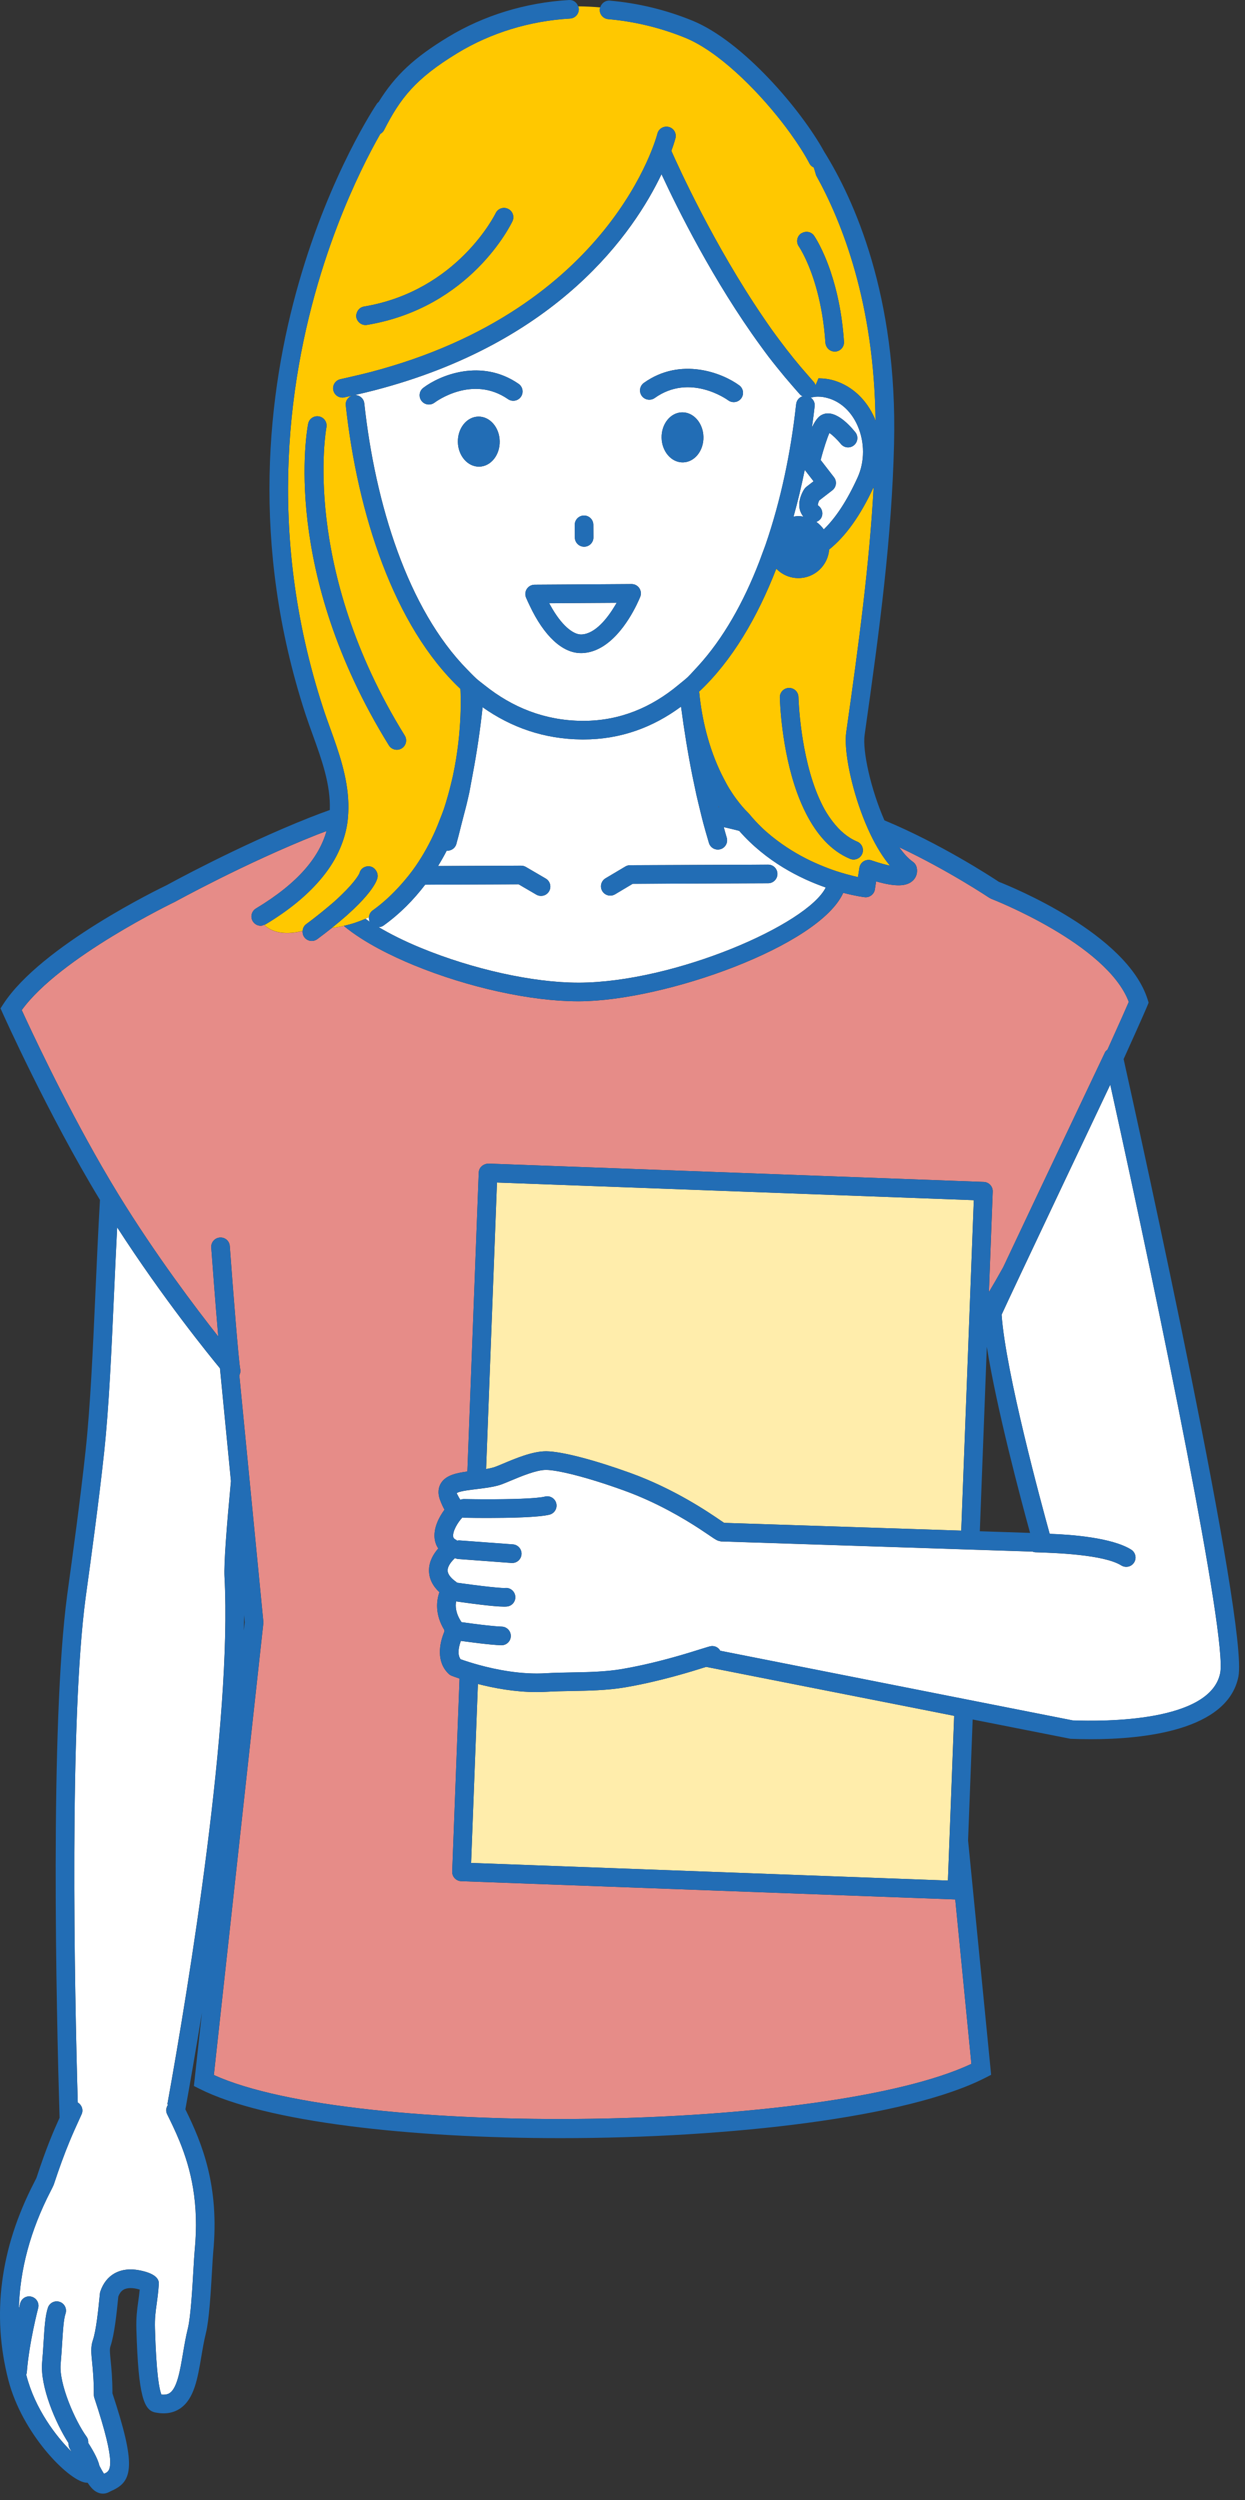
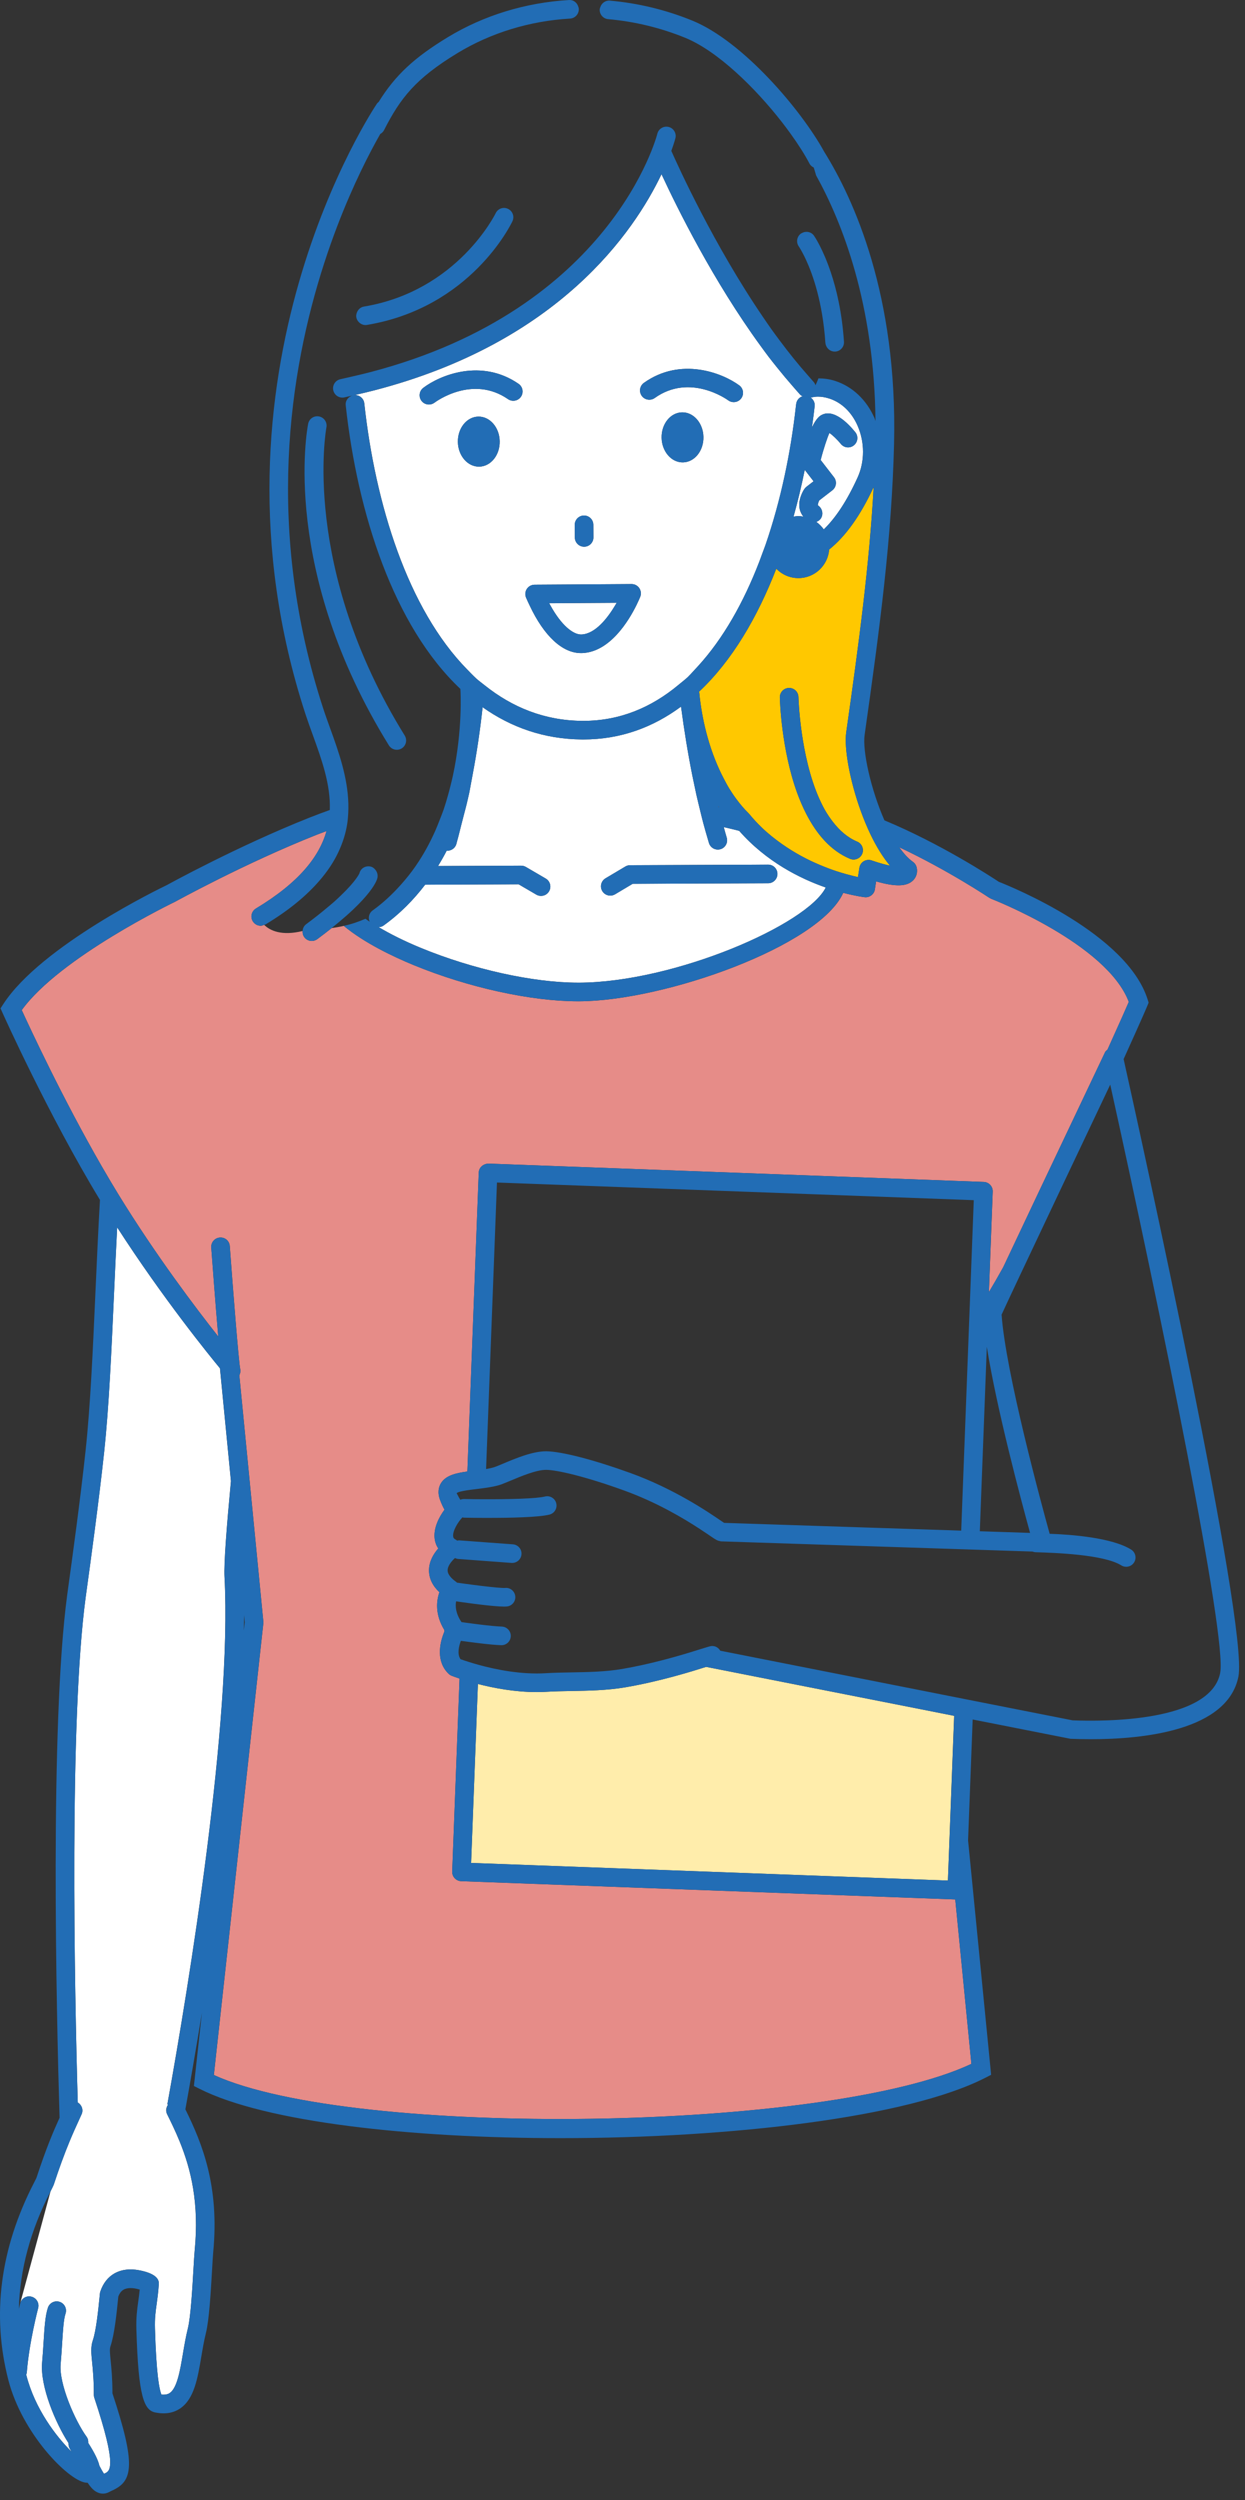
<svg xmlns="http://www.w3.org/2000/svg" fill="none" height="100%" overflow="visible" preserveAspectRatio="none" style="display: block;" viewBox="0 0 130 261" width="100%">
  <rect x="0" y="0" width="130" height="261" fill="#333333" stroke="none" />
  <g id="Vector">
    <path d="M103.499 93.829L103.305 93.727C103.254 93.694 98.979 90.836 93.899 88.451C94.353 89.093 94.831 89.626 95.327 89.973C95.493 90.09 95.62 90.259 95.687 90.451C95.818 90.831 95.808 91.441 95.348 91.904C94.696 92.558 93.513 92.595 91.482 92.013L91.355 92.846C91.283 93.323 90.87 93.67 90.396 93.67C90.356 93.67 90.317 93.67 90.28 93.662C90.174 93.65 89.324 93.541 88.049 93.208C85.557 98.754 69.43 104.494 60.473 104.531H60.369C55.438 104.531 48.874 103.089 43.206 100.757C41.046 99.868 38.035 98.435 35.9 96.658C35.444 96.762 35.021 96.837 34.637 96.884C34.177 97.25 33.685 97.632 33.133 98.041C32.959 98.17 32.757 98.233 32.557 98.233C32.259 98.233 31.966 98.098 31.776 97.839C31.633 97.645 31.584 97.414 31.599 97.191C29.418 97.73 28.196 97.158 27.579 96.549C27.464 96.594 27.348 96.647 27.229 96.647C26.9 96.647 26.578 96.478 26.396 96.177C26.118 95.718 26.267 95.121 26.727 94.843C31.239 92.125 33.339 89.428 34.096 86.759C33.756 86.886 33.411 87.012 33.072 87.145C25.566 90.12 18.367 94.095 18.295 94.132C18.122 94.218 6.261 99.929 2.272 105.449C3.159 107.388 6.568 114.72 10.614 121.742C10.91 122.255 11.208 122.765 11.509 123.272C11.785 123.736 12.062 124.198 12.341 124.654C12.365 124.691 12.389 124.729 12.41 124.766C16.26 131.029 20.447 136.559 22.791 139.526C22.495 136.114 22.153 131.52 22.059 130.233C22.02 129.701 22.421 129.233 22.956 129.194C23.52 129.152 23.956 129.56 23.995 130.092C24.332 134.679 24.927 142.216 25.086 142.925C25.137 143.154 25.092 143.378 24.992 143.573L27.509 169.376L27.499 169.476L22.331 216.622C36.957 223.271 86.369 222.548 101.431 215.459L99.746 198.294L48.153 196.387C47.897 196.377 47.654 196.266 47.477 196.076C47.303 195.888 47.209 195.635 47.219 195.38L47.985 175.235C47.505 175.075 47.211 174.961 47.164 174.942C47.047 174.897 46.941 174.828 46.849 174.74C45.543 173.494 45.864 171.603 46.404 170.328C46.396 170.273 46.392 170.218 46.396 170.163C45.388 168.51 45.582 167.077 45.883 166.221C45.157 165.536 44.793 164.768 44.797 163.928C44.8 162.982 45.286 162.197 45.766 161.653C45.568 161.365 45.441 161.032 45.392 160.667C45.241 159.563 45.821 158.406 46.418 157.603C46.242 157.305 46.093 156.958 45.958 156.604C45.644 155.783 45.831 155.196 46.04 154.849C46.543 154.023 47.607 153.778 48.803 153.62L49.99 122.41C50.01 121.875 50.458 121.501 50.996 121.474L102.725 123.389C102.982 123.399 103.224 123.511 103.401 123.701C103.575 123.889 103.669 124.141 103.659 124.396L103.26 134.89C103.722 134.119 104.219 133.257 104.75 132.299C106.489 128.594 109.646 121.94 115.387 109.85C115.444 109.732 115.55 109.662 115.642 109.575C117.042 106.485 117.634 105.136 117.867 104.593C115.583 98.528 103.622 93.876 103.499 93.829Z" fill="#E68C88" />
    <path d="M75.073 84.266C75.044 84.227 75.019 84.184 74.989 84.145C74.999 84.182 75.007 84.219 75.017 84.255C75.036 84.258 75.054 84.262 75.073 84.266Z" fill="#E68C88" />
    <path d="M90.921 87.157C90.725 86.75 90.539 86.331 90.361 85.904C90.198 85.51 90.043 85.112 89.898 84.711C88.727 81.492 88.126 78.102 88.361 76.447C89.699 67.035 90.776 58.942 91.226 50.844C89.844 53.831 88.289 55.995 86.579 57.367C86.448 59.032 85.067 60.35 83.37 60.35C82.463 60.35 81.646 59.974 81.059 59.371C79.093 64.439 76.439 68.976 73.004 72.201C73.333 75.654 74.261 78.775 75.568 81.272C75.76 81.638 75.95 82.003 76.157 82.338C76.398 82.729 76.649 83.101 76.911 83.45C77.295 83.965 77.696 84.443 78.119 84.856C78.162 84.909 78.211 84.95 78.254 85.003C78.658 85.49 79.077 85.945 79.514 86.366C80.201 87.03 80.92 87.598 81.65 88.113C82.976 89.047 84.317 89.752 85.555 90.273C86.154 90.525 86.73 90.749 87.259 90.923C87.644 91.05 87.995 91.154 88.328 91.248C88.81 91.381 89.248 91.493 89.587 91.565L89.736 90.596C89.779 90.31 89.945 90.061 90.192 89.91C90.437 89.763 90.739 89.73 91.009 89.822C91.853 90.112 92.478 90.277 92.934 90.371C92.19 89.499 91.514 88.383 90.921 87.157ZM90.032 89.133C89.877 89.505 89.515 89.732 89.135 89.732C89.011 89.732 88.884 89.709 88.763 89.658C86.724 88.81 85.263 87.051 84.2 84.989C84.008 84.619 83.832 84.239 83.665 83.851C83.51 83.487 83.362 83.121 83.228 82.749C81.584 78.184 81.439 73.153 81.431 72.811C81.421 72.274 81.846 71.829 82.38 71.818H82.402C82.929 71.818 83.362 72.239 83.373 72.767C83.375 72.853 83.536 78.836 85.529 83.342C85.708 83.744 85.898 84.133 86.105 84.505C86.36 84.962 86.648 85.383 86.951 85.778C87.658 86.699 88.496 87.443 89.509 87.864C90.004 88.07 90.237 88.639 90.032 89.133Z" fill="#FFC800" />
-     <path d="M70.103 15.748C70.836 17.408 74.547 25.58 79.695 33.121C79.979 33.537 80.261 33.952 80.553 34.363C80.835 34.761 81.127 35.148 81.416 35.538C82.366 36.815 83.351 38.039 84.37 39.188C84.475 39.308 84.579 39.433 84.687 39.551C84.777 39.649 84.863 39.756 84.951 39.854C85.049 39.962 85.114 40.085 85.157 40.217C85.259 40.001 85.362 39.76 85.466 39.494C86.032 39.5 86.612 39.568 87.207 39.762C89.015 40.348 90.476 41.728 91.324 43.647C91.367 43.747 91.382 43.855 91.421 43.955C91.304 31.686 87.922 23.162 85.222 18.309C85.139 18.035 85.065 17.759 84.975 17.486C84.795 17.398 84.632 17.271 84.532 17.079C84.041 16.137 83.346 15.046 82.521 13.905C82.247 13.525 81.959 13.139 81.655 12.749C78.849 9.148 74.921 5.318 71.56 3.945C68.989 2.897 66.279 2.241 63.51 1.996C62.975 1.949 62.58 1.477 62.627 0.943C62.633 0.882 62.662 0.831 62.678 0.774C61.91 0.706 61.142 0.67 60.374 0.663C60.4 0.743 60.433 0.821 60.437 0.907C60.468 1.442 60.061 1.904 59.525 1.934C55.31 2.18 51.245 3.426 47.773 5.535C43.374 8.206 41.794 10.258 40.102 13.58C40.012 13.76 39.869 13.891 39.707 13.981C38.592 15.937 36.892 19.227 35.228 23.573C34.762 24.791 34.3 26.091 33.853 27.47C30.197 38.76 27.653 55.27 33.744 73.934C33.969 74.628 34.225 75.335 34.486 76.055C35.359 78.468 36.303 81.121 36.376 83.885C36.385 84.225 36.381 84.57 36.362 84.915C36.342 85.267 36.315 85.622 36.26 85.976C36.109 86.969 35.796 87.972 35.322 88.976C34.858 89.961 34.21 90.95 33.354 91.937C32.03 93.467 30.224 94.994 27.726 96.5C27.679 96.529 27.626 96.522 27.577 96.541C28.194 97.15 29.416 97.722 31.597 97.183C31.617 96.911 31.74 96.647 31.977 96.473C32.833 95.84 33.516 95.29 34.133 94.775C34.392 94.557 34.668 94.332 34.889 94.136C35.169 93.888 35.394 93.672 35.618 93.457C37.224 91.914 37.531 91.17 37.535 91.16C37.656 90.635 38.175 90.347 38.692 90.461C38.921 90.513 39.099 90.656 39.231 90.837C39.399 91.066 39.481 91.362 39.413 91.655C39.397 91.722 39.36 91.845 39.274 92.031C39.039 92.529 38.434 93.472 36.906 94.924C36.685 95.133 36.44 95.356 36.18 95.589C35.945 95.797 35.69 96.016 35.42 96.242C35.175 96.447 34.915 96.659 34.639 96.88C35.02 96.833 35.445 96.759 35.902 96.655C36.274 96.571 36.661 96.469 37.071 96.334C37.427 96.216 37.793 96.075 38.169 95.911C38.287 95.86 38.404 95.799 38.524 95.744C38.549 95.474 38.677 95.213 38.916 95.045C40.034 94.244 40.995 93.332 41.859 92.366C42.419 91.739 42.94 91.091 43.406 90.416C44.221 89.231 44.898 87.989 45.458 86.726C45.623 86.354 45.77 85.98 45.914 85.604C46.057 85.238 46.21 84.872 46.334 84.507C46.508 83.998 46.653 83.495 46.794 82.994C46.89 82.651 46.978 82.314 47.06 81.975C47.142 81.638 47.228 81.302 47.299 80.973C48.333 76.145 48.098 72.182 48.078 71.918C41.097 65.334 37.333 53.568 36.107 42.314C36.054 41.822 36.383 41.391 36.853 41.28C36.552 41.346 36.262 41.423 35.955 41.485C35.888 41.501 35.821 41.507 35.755 41.507C35.304 41.507 34.901 41.192 34.805 40.733C34.695 40.207 35.032 39.694 35.557 39.584C35.692 39.556 35.819 39.521 35.955 39.494C36.246 39.431 36.528 39.363 36.816 39.296C37.441 39.153 38.058 39.006 38.659 38.85C63.896 32.27 68.599 14.151 68.644 13.963C68.77 13.441 69.297 13.125 69.817 13.249C70.338 13.372 70.66 13.897 70.534 14.418C70.526 14.449 70.401 14.937 70.105 15.749L70.103 15.748ZM86.753 28.429C87.35 30.212 87.918 32.593 88.128 35.667C88.165 36.202 87.76 36.666 87.225 36.701C87.201 36.701 87.18 36.701 87.158 36.701C86.767 36.701 86.43 36.464 86.277 36.122C86.232 36.02 86.199 35.912 86.191 35.795C85.905 31.549 84.881 28.664 84.16 27.106C83.743 26.201 83.426 25.737 83.416 25.725C83.109 25.288 83.21 24.683 83.647 24.374C83.672 24.356 83.702 24.352 83.727 24.337C84.154 24.088 84.704 24.188 84.998 24.597C85.061 24.685 85.934 25.972 86.757 28.429H86.753ZM42.262 76.788C42.544 77.244 42.403 77.843 41.947 78.127C41.786 78.225 41.612 78.272 41.436 78.272C41.111 78.272 40.794 78.11 40.609 77.814C29.318 59.588 32.056 44.858 32.177 44.239C32.281 43.712 32.788 43.371 33.317 43.473C33.843 43.577 34.186 44.086 34.084 44.613C34.057 44.756 31.396 59.255 42.262 76.788ZM53.509 23.093C53.334 23.461 49.124 32.117 38.322 33.919C38.269 33.928 38.214 33.932 38.161 33.932C37.903 33.932 37.668 33.823 37.49 33.648C37.347 33.509 37.239 33.333 37.204 33.121C37.175 32.949 37.208 32.789 37.263 32.636C37.378 32.319 37.645 32.062 38.003 32.003C47.775 30.374 51.715 22.341 51.754 22.261C51.983 21.775 52.561 21.566 53.048 21.802C53.532 22.032 53.74 22.609 53.509 23.093Z" fill="#FFC800" />
    <path d="M84.457 41.445C84.443 41.449 84.427 41.451 84.414 41.453C84.421 41.46 84.427 41.468 84.435 41.476C84.435 41.476 84.449 41.455 84.457 41.445Z" fill="#FFC800" />
-     <path d="M51.895 123.451L50.759 153.36C51.104 153.301 51.431 153.234 51.699 153.136C51.92 153.056 52.214 152.933 52.553 152.79C53.841 152.247 55.604 151.507 57.012 151.507H57.051C58.637 151.523 62 152.39 65.826 153.775C70.434 155.443 73.975 157.864 75.308 158.776C75.445 158.87 75.534 158.929 75.61 158.98L99.384 159.758L100.371 159.791L101.129 139.867L101.134 139.704L101.683 125.293L51.897 123.451H51.895Z" fill="#FFEDAB" />
    <path d="M97.827 178.768L73.734 174.014C72.222 174.491 68.907 175.529 65.294 176.148C63.412 176.471 61.403 176.505 59.631 176.534C58.755 176.55 57.921 176.563 57.163 176.61C56.793 176.634 56.421 176.646 56.053 176.646C53.752 176.646 51.547 176.225 49.902 175.8L49.191 194.482L98.977 196.323L99.629 179.127L98.818 178.966L97.823 178.77L97.827 178.768Z" fill="#FFEDAB" />
-     <path d="M22.969 142.846C21.941 141.602 17.035 135.577 12.233 128.131C12.118 130.391 12.012 132.659 11.912 134.903C11.638 141.056 11.38 146.866 10.88 151.541C10.328 156.717 9.411 163.357 9.067 165.86L8.936 166.815C7.23 179.644 7.776 207.411 8.119 219.49C8.538 219.737 8.726 220.254 8.524 220.708L8.352 221.088L8.178 221.476L8.166 221.499C7.902 222.079 7.606 222.729 7.269 223.542C7.018 224.149 6.742 224.846 6.433 225.694C6.18 226.387 5.908 227.17 5.608 228.079C5.51 228.308 5.413 228.5 5.283 228.749C3.176 232.836 2.074 236.942 1.966 241.021C2.042 240.706 2.099 240.489 2.107 240.456C2.244 239.937 2.777 239.619 3.294 239.764C3.813 239.901 4.122 240.434 3.985 240.951C3.975 240.988 3.037 244.568 2.798 247.678C2.792 247.756 2.761 247.825 2.739 247.895C2.747 247.925 2.751 247.954 2.757 247.983C3.656 251.471 5.857 254.365 7.475 255.948C7.408 255.828 7.343 255.713 7.275 255.601C7.171 255.429 7.146 255.237 7.155 255.051C5.794 252.957 4.173 249.117 4.396 246.636C4.463 245.886 4.508 245.167 4.549 244.499C4.645 242.964 4.721 241.75 5.001 240.914C5.172 240.403 5.724 240.127 6.229 240.301C6.738 240.471 7.013 241.021 6.842 241.531C6.642 242.126 6.572 243.283 6.488 244.623C6.447 245.306 6.4 246.043 6.331 246.808C6.147 248.87 7.841 252.734 9.043 254.387C9.184 254.581 9.231 254.808 9.214 255.029C9.893 256.095 10.255 256.858 10.381 257.414C10.551 257.743 10.722 258.049 10.861 258.249C10.882 258.239 10.902 258.231 10.921 258.221C11.489 257.961 12.267 257.608 9.844 250.31C9.811 250.21 9.795 250.106 9.795 250C9.801 248.457 9.695 247.396 9.619 246.62C9.525 245.682 9.456 245.005 9.691 244.317C10.042 243.297 10.265 241.076 10.385 239.88L10.43 239.433C10.436 239.365 10.451 239.296 10.473 239.23C11.056 237.465 12.568 236.627 14.532 237.003C16.643 237.405 16.598 238.205 16.583 238.47C16.522 239.349 16.434 239.982 16.354 240.557C16.24 241.368 16.15 242.01 16.181 243.088C16.32 247.903 16.638 249.479 16.859 249.983C17.403 250.034 17.642 249.871 17.728 249.814C18.498 249.284 18.803 247.464 19.101 245.704C19.248 244.832 19.401 243.933 19.614 243.076C19.912 241.883 20.082 238.903 20.196 236.933C20.245 236.071 20.288 235.342 20.329 234.917C20.797 230.002 19.955 226.493 18.745 223.528C18.523 222.987 18.29 222.467 18.052 221.957C17.856 221.538 17.654 221.125 17.452 220.722C17.393 220.604 17.362 220.481 17.352 220.359C17.341 220.207 17.374 220.06 17.431 219.923C17.46 219.852 17.497 219.786 17.542 219.725C17.519 219.709 17.499 219.694 17.474 219.678C19.732 207.131 24.234 179.727 23.441 164.626C23.366 163.212 23.662 159.38 24.112 154.619L22.965 142.844L22.969 142.846Z" fill="white" />
+     <path d="M22.969 142.846C21.941 141.602 17.035 135.577 12.233 128.131C12.118 130.391 12.012 132.659 11.912 134.903C11.638 141.056 11.38 146.866 10.88 151.541C10.328 156.717 9.411 163.357 9.067 165.86L8.936 166.815C7.23 179.644 7.776 207.411 8.119 219.49C8.538 219.737 8.726 220.254 8.524 220.708L8.352 221.088L8.178 221.476L8.166 221.499C7.902 222.079 7.606 222.729 7.269 223.542C7.018 224.149 6.742 224.846 6.433 225.694C6.18 226.387 5.908 227.17 5.608 228.079C5.51 228.308 5.413 228.5 5.283 228.749C2.042 240.706 2.099 240.489 2.107 240.456C2.244 239.937 2.777 239.619 3.294 239.764C3.813 239.901 4.122 240.434 3.985 240.951C3.975 240.988 3.037 244.568 2.798 247.678C2.792 247.756 2.761 247.825 2.739 247.895C2.747 247.925 2.751 247.954 2.757 247.983C3.656 251.471 5.857 254.365 7.475 255.948C7.408 255.828 7.343 255.713 7.275 255.601C7.171 255.429 7.146 255.237 7.155 255.051C5.794 252.957 4.173 249.117 4.396 246.636C4.463 245.886 4.508 245.167 4.549 244.499C4.645 242.964 4.721 241.75 5.001 240.914C5.172 240.403 5.724 240.127 6.229 240.301C6.738 240.471 7.013 241.021 6.842 241.531C6.642 242.126 6.572 243.283 6.488 244.623C6.447 245.306 6.4 246.043 6.331 246.808C6.147 248.87 7.841 252.734 9.043 254.387C9.184 254.581 9.231 254.808 9.214 255.029C9.893 256.095 10.255 256.858 10.381 257.414C10.551 257.743 10.722 258.049 10.861 258.249C10.882 258.239 10.902 258.231 10.921 258.221C11.489 257.961 12.267 257.608 9.844 250.31C9.811 250.21 9.795 250.106 9.795 250C9.801 248.457 9.695 247.396 9.619 246.62C9.525 245.682 9.456 245.005 9.691 244.317C10.042 243.297 10.265 241.076 10.385 239.88L10.43 239.433C10.436 239.365 10.451 239.296 10.473 239.23C11.056 237.465 12.568 236.627 14.532 237.003C16.643 237.405 16.598 238.205 16.583 238.47C16.522 239.349 16.434 239.982 16.354 240.557C16.24 241.368 16.15 242.01 16.181 243.088C16.32 247.903 16.638 249.479 16.859 249.983C17.403 250.034 17.642 249.871 17.728 249.814C18.498 249.284 18.803 247.464 19.101 245.704C19.248 244.832 19.401 243.933 19.614 243.076C19.912 241.883 20.082 238.903 20.196 236.933C20.245 236.071 20.288 235.342 20.329 234.917C20.797 230.002 19.955 226.493 18.745 223.528C18.523 222.987 18.29 222.467 18.052 221.957C17.856 221.538 17.654 221.125 17.452 220.722C17.393 220.604 17.362 220.481 17.352 220.359C17.341 220.207 17.374 220.06 17.431 219.923C17.46 219.852 17.497 219.786 17.542 219.725C17.519 219.709 17.499 219.694 17.474 219.678C19.732 207.131 24.234 179.727 23.441 164.626C23.366 163.212 23.662 159.38 24.112 154.619L22.965 142.844L22.969 142.846Z" fill="white" />
    <path d="M60.465 102.587C70.427 102.545 84.29 96.534 86.223 92.65C83.534 91.716 80.007 89.95 77.183 86.734C76.659 86.601 76.126 86.472 75.574 86.348C75.676 86.711 75.775 87.091 75.881 87.437C76.04 87.952 75.75 88.495 75.237 88.651C75.143 88.681 75.047 88.692 74.953 88.692C74.538 88.692 74.152 88.422 74.025 88.005C73.997 87.917 73.972 87.815 73.945 87.725C73.77 87.141 73.598 86.54 73.431 85.914C73.341 85.579 73.257 85.226 73.171 84.88C73.087 84.543 73.002 84.204 72.922 83.857C72.854 83.566 72.783 83.282 72.717 82.984C72.644 82.663 72.578 82.328 72.509 81.999C72.439 81.67 72.368 81.347 72.301 81.01C71.839 78.711 71.442 76.271 71.111 73.768C68.205 75.915 64.827 77.195 60.92 77.195H60.775C56.792 77.164 53.353 75.92 50.394 73.831C50.132 76.263 49.783 78.582 49.362 80.812C49.301 81.137 49.244 81.47 49.18 81.791C49.115 82.112 49.066 82.453 48.998 82.77C48.91 83.182 48.81 83.585 48.716 83.99C48.633 84.347 48.532 84.686 48.445 85.036C48.357 85.389 48.267 85.737 48.175 86.084C48.022 86.664 47.889 87.267 47.723 87.835C47.695 87.927 47.678 88.025 47.65 88.117C47.525 88.54 47.137 88.81 46.718 88.81C46.695 88.81 46.671 88.802 46.648 88.8C46.37 89.343 46.064 89.877 45.739 90.408L54.412 90.371H54.416C54.589 90.371 54.757 90.416 54.906 90.502L56.986 91.716C57.45 91.988 57.604 92.582 57.334 93.046C57.154 93.355 56.829 93.528 56.494 93.528C56.328 93.528 56.159 93.486 56.004 93.396L54.152 92.315L44.396 92.356C43.201 93.915 41.787 95.378 40.042 96.626C39.89 96.735 39.711 96.778 39.537 96.788C40.743 97.501 42.185 98.233 43.943 98.956C49.391 101.198 55.673 102.585 60.366 102.585H60.464L60.465 102.587ZM80.205 90.263H80.209C80.744 90.263 81.178 90.696 81.18 91.23C81.182 91.765 80.75 92.204 80.213 92.206L66.062 92.264L64.219 93.363C64.063 93.455 63.892 93.498 63.724 93.498C63.393 93.498 63.07 93.328 62.888 93.024C62.614 92.562 62.764 91.967 63.227 91.691L65.299 90.459C65.447 90.371 65.618 90.324 65.79 90.324L80.205 90.263Z" fill="white" />
-     <path d="M38.168 95.915C38.319 96.021 38.448 96.122 38.61 96.228C38.542 96.073 38.507 95.911 38.522 95.748C38.405 95.803 38.285 95.864 38.168 95.915Z" fill="white" />
    <path d="M84.78 44.623C85.256 43.617 85.628 43.405 85.794 43.319C87.049 42.659 88.534 44.169 89.308 45.12C89.644 45.538 89.58 46.148 89.165 46.485C88.747 46.83 88.136 46.764 87.798 46.344C87.425 45.886 86.92 45.406 86.605 45.199C86.401 45.639 86.004 46.81 85.692 48.023L87.083 49.822C87.41 50.247 87.332 50.856 86.909 51.185L85.542 52.241C85.44 52.444 85.379 52.681 85.406 52.756C85.857 53.046 86.01 53.664 85.718 54.115C85.598 54.301 85.424 54.411 85.236 54.485C85.538 54.7 85.804 54.965 86.016 55.268C87.271 54.05 88.446 52.268 89.546 49.85C90.304 48.183 90.302 46.158 89.54 44.429C88.92 43.021 87.876 42.02 86.603 41.607C86.184 41.472 85.786 41.404 85.405 41.404C85.146 41.404 84.897 41.447 84.654 41.509C84.929 41.707 85.103 42.03 85.064 42.391C84.986 43.127 84.88 43.875 84.778 44.621L84.78 44.623Z" fill="white" />
    <path d="M83.366 53.88C83.542 53.88 83.713 53.906 83.883 53.933C83.701 53.7 83.564 53.44 83.501 53.142C83.297 52.147 83.875 51.221 83.993 51.047C84.051 50.959 84.122 50.882 84.204 50.82L84.95 50.244L84.03 49.053C83.701 50.69 83.309 52.322 82.861 53.933C83.025 53.908 83.192 53.88 83.366 53.88Z" fill="white" />
    <path d="M49.162 70.279C49.346 70.457 49.525 70.649 49.713 70.819C50.004 71.082 50.318 71.307 50.621 71.55C53.482 73.835 56.845 75.224 60.789 75.255H60.916C64.754 75.255 68.034 73.837 70.829 71.514C70.854 71.495 70.878 71.473 70.903 71.452C71.217 71.189 71.542 70.949 71.843 70.663C71.873 70.635 71.898 70.602 71.928 70.573C72.163 70.345 72.38 70.085 72.609 69.844C72.697 69.75 72.787 69.656 72.873 69.56C75.527 66.66 77.65 62.874 79.275 58.664C79.391 58.367 79.498 58.065 79.608 57.763C79.72 57.46 79.839 57.162 79.945 56.855C81.541 52.221 82.575 47.208 83.106 42.426C83.115 42.346 83.127 42.265 83.137 42.185C83.178 41.793 83.452 41.48 83.801 41.367C83.701 41.316 83.605 41.257 83.525 41.171C83.474 41.116 83.425 41.053 83.374 40.998C83.16 40.765 82.955 40.519 82.745 40.28C82.203 39.661 81.67 39.024 81.147 38.37C80.856 38.004 80.562 37.644 80.278 37.27C79.984 36.884 79.7 36.492 79.414 36.101C74.491 29.352 70.719 21.735 69.076 18.186C66.215 24.186 58.364 35.746 39.087 40.75C38.409 40.926 37.708 41.09 37.001 41.249C37.524 41.214 37.984 41.586 38.041 42.107C39.185 52.613 42.58 63.578 48.788 69.893C48.914 70.02 49.037 70.153 49.164 70.279H49.162ZM50.049 48.716C48.843 48.741 47.84 47.592 47.811 46.149C47.782 44.705 48.733 43.517 49.942 43.491C51.148 43.466 52.151 44.615 52.18 46.059C52.209 47.502 51.258 48.691 50.049 48.716ZM71.322 48.271C70.116 48.297 69.114 47.147 69.084 45.704C69.055 44.261 70.007 43.072 71.215 43.047C72.421 43.021 73.424 44.171 73.453 45.614C73.483 47.057 72.529 48.246 71.322 48.271ZM67.236 39.968C71.095 37.223 75.437 38.94 77.192 40.231C77.622 40.548 77.714 41.153 77.399 41.584C77.209 41.844 76.913 41.981 76.614 41.981C76.414 41.981 76.214 41.923 76.042 41.795C75.879 41.676 72.023 38.936 68.364 41.55C67.927 41.858 67.32 41.76 67.008 41.323C66.697 40.885 66.799 40.28 67.236 39.968ZM60.977 53.817H60.985C61.517 53.817 61.952 54.248 61.956 54.781L61.966 56.097C61.97 56.631 61.539 57.072 61.002 57.076H60.994C60.462 57.076 60.027 56.645 60.023 56.112L60.013 54.797C60.009 54.262 60.44 53.821 60.977 53.817ZM55.016 61.478C55.194 61.206 55.495 61.044 55.819 61.041L65.945 60.973H65.951C66.272 60.973 66.574 61.132 66.754 61.398C66.936 61.666 66.973 62.009 66.852 62.309C66.803 62.428 66.669 62.747 66.462 63.166C65.657 64.799 63.689 68.07 60.781 68.18C60.74 68.18 60.701 68.18 60.661 68.18C58.713 68.18 56.798 66.38 55.307 63.213C55.18 62.941 55.049 62.677 54.928 62.385C54.804 62.087 54.836 61.746 55.014 61.476L55.016 61.478ZM44.198 40.489C45.935 39.167 50.249 37.381 54.148 40.07C54.591 40.374 54.702 40.979 54.397 41.419C54.091 41.862 53.486 41.972 53.046 41.668C49.339 39.114 45.532 41.915 45.371 42.036C45.197 42.167 44.991 42.232 44.787 42.232C44.494 42.232 44.202 42.101 44.012 41.848C43.689 41.419 43.773 40.814 44.198 40.491V40.489Z" fill="white" />
    <path d="M60.669 66.239C60.682 66.239 60.696 66.239 60.71 66.239C62.13 66.186 63.414 64.582 64.245 63.18C64.293 63.098 64.346 63.014 64.393 62.931L57.345 62.978C57.389 63.061 57.432 63.129 57.475 63.208C58.616 65.287 59.836 66.239 60.669 66.239Z" fill="white" />
-     <path d="M115.991 113.507C115.971 113.418 115.951 113.326 115.932 113.238C113.245 118.902 109.052 127.747 106.561 133.033C105.559 135.16 104.824 136.726 104.587 137.251C105.01 143.279 108.751 157.038 109.607 160.128C111.878 160.204 116.12 160.527 118.115 161.777C118.57 162.063 118.709 162.662 118.423 163.118C118.239 163.412 117.921 163.573 117.598 163.573C117.422 163.573 117.244 163.526 117.083 163.426C115.248 162.276 110.084 162.114 108.171 162.053H108.167C108.042 162.053 107.924 162.026 107.815 161.982L100.299 161.738L99.253 161.702L75.219 160.917V160.892C74.941 160.878 74.702 160.719 74.212 160.384C74.128 160.328 74.012 160.249 73.912 160.181C73.668 160.014 73.38 159.822 73.037 159.597C71.355 158.501 68.566 156.836 65.169 155.608C61.099 154.134 58.152 153.464 57.036 153.454H57.014C56 153.454 54.382 154.136 53.309 154.586C52.935 154.743 52.608 154.878 52.361 154.968C51.848 155.152 51.273 155.254 50.687 155.336C50.376 155.379 50.066 155.424 49.755 155.459C49.741 155.459 49.724 155.463 49.71 155.465C49.424 155.498 49.071 155.542 48.733 155.594C48.255 155.669 47.816 155.763 47.685 155.888C47.853 156.219 47.973 156.427 48.053 156.554C48.065 156.556 48.075 156.57 48.086 156.572C48.198 156.527 48.319 156.499 48.447 156.499H48.466C48.539 156.499 48.625 156.499 48.699 156.503C49.009 156.509 49.33 156.513 49.671 156.517C49.986 156.519 50.311 156.521 50.642 156.523C53.162 156.529 56.012 156.464 56.907 156.239C57.428 156.109 57.954 156.425 58.086 156.944C58.217 157.465 57.901 157.991 57.38 158.125C56.239 158.41 53.225 158.469 50.995 158.469C50.844 158.469 50.712 158.469 50.569 158.469C50.213 158.469 49.886 158.465 49.598 158.463C49.167 158.459 48.838 158.454 48.627 158.45C48.554 158.45 48.468 158.448 48.427 158.446C48.376 158.446 48.335 158.422 48.286 158.414C47.806 158.916 47.246 159.856 47.323 160.41C47.334 160.498 47.352 160.627 47.636 160.762C47.675 160.78 47.695 160.819 47.73 160.843C47.816 160.827 47.9 160.805 47.994 160.817L48.533 160.856L50.472 161.001L53.56 161.228C54.094 161.27 54.498 161.736 54.457 162.268C54.42 162.779 53.993 163.169 53.489 163.169C53.466 163.169 53.442 163.169 53.417 163.169L47.851 162.756C47.728 162.746 47.616 162.711 47.511 162.66C47.182 162.958 46.743 163.463 46.743 163.945C46.743 164.424 47.234 164.869 47.646 165.157C47.673 165.176 47.689 165.206 47.712 165.227C47.93 165.259 48.145 165.29 48.362 165.319C48.688 165.364 49.011 165.408 49.33 165.449C49.665 165.492 49.986 165.533 50.297 165.57C51.486 165.711 52.453 165.803 52.735 165.783C53.26 165.719 53.748 166.109 53.807 166.641C53.865 167.174 53.48 167.656 52.947 167.714C52.865 167.724 52.759 167.728 52.636 167.728C52.083 167.728 51.173 167.64 50.221 167.526C49.896 167.487 49.575 167.446 49.254 167.405C48.917 167.36 48.592 167.317 48.286 167.274C48.049 167.24 47.832 167.209 47.63 167.18C47.53 167.685 47.577 168.443 48.194 169.352C48.198 169.352 48.204 169.352 48.208 169.352C48.48 169.391 48.811 169.434 49.175 169.483C49.487 169.524 49.81 169.565 50.143 169.606C50.995 169.71 51.856 169.8 52.399 169.816C52.935 169.833 53.356 170.282 53.339 170.818C53.323 171.345 52.89 171.758 52.369 171.758H52.338C51.77 171.741 50.916 171.655 50.068 171.555C49.737 171.515 49.412 171.474 49.101 171.433C48.742 171.386 48.419 171.343 48.133 171.304C48.13 171.304 48.127 171.304 48.124 171.304C47.916 171.868 47.732 172.663 48.063 173.174C48.073 173.188 48.073 173.205 48.083 173.217C48.27 173.286 48.611 173.401 49.02 173.529C49.301 173.617 49.62 173.711 49.982 173.811C51.76 174.3 54.418 174.848 57.046 174.68C57.831 174.631 58.697 174.615 59.603 174.6C61.389 174.568 63.234 174.539 64.971 174.239C67.713 173.769 70.296 173.045 71.993 172.528C72.375 172.412 72.698 172.311 72.982 172.222C73.082 172.191 73.196 172.156 73.28 172.128C73.615 172.025 73.817 171.962 73.971 171.919C74.202 171.854 74.312 171.837 74.445 171.846C74.449 171.846 74.451 171.848 74.455 171.848C74.786 171.87 75.054 172.066 75.211 172.334L97.633 176.766L98.628 176.963L99.613 177.157L99.711 177.177L112.007 179.605C115.252 179.727 126.379 179.797 127.411 174.662C128.152 170.975 121.221 137.175 115.993 113.514L115.991 113.507Z" fill="white" />
    <path d="M63.723 93.5C63.891 93.5 64.062 93.457 64.218 93.365L66.061 92.266L80.212 92.207C80.748 92.207 81.181 91.767 81.179 91.232C81.177 90.697 80.742 90.265 80.208 90.265H80.204L65.789 90.325C65.615 90.325 65.446 90.372 65.297 90.46L63.225 91.692C62.763 91.968 62.612 92.562 62.887 93.026C63.069 93.329 63.39 93.5 63.723 93.5Z" fill="#226DB5" />
    <path d="M71.211 43.047C70.005 43.072 69.051 44.263 69.081 45.704C69.11 47.145 70.113 48.295 71.319 48.272C72.525 48.246 73.479 47.055 73.448 45.614C73.418 44.171 72.418 43.021 71.211 43.047Z" fill="#226DB5" />
    <path d="M49.938 43.491C48.731 43.517 47.778 44.707 47.807 46.149C47.836 47.592 48.839 48.742 50.045 48.716C51.252 48.691 52.205 47.5 52.176 46.059C52.147 44.615 51.144 43.468 49.938 43.491Z" fill="#226DB5" />
    <path d="M44.785 42.231C44.989 42.231 45.193 42.169 45.369 42.036C45.529 41.914 49.338 39.116 53.044 41.667C53.484 41.971 54.089 41.861 54.395 41.419C54.698 40.976 54.587 40.373 54.146 40.069C50.247 37.381 45.933 39.167 44.196 40.489C43.771 40.812 43.687 41.419 44.01 41.846C44.202 42.098 44.492 42.229 44.785 42.229V42.231Z" fill="#226DB5" />
    <path d="M68.363 41.551C72.025 38.936 75.881 41.676 76.041 41.795C76.213 41.921 76.413 41.981 76.613 41.981C76.913 41.981 77.208 41.844 77.398 41.584C77.713 41.151 77.621 40.548 77.191 40.231C75.434 38.94 71.093 37.223 67.235 39.968C66.798 40.28 66.696 40.887 67.007 41.324C67.319 41.762 67.926 41.858 68.363 41.551Z" fill="#226DB5" />
    <path d="M60.992 57.076H61C61.537 57.072 61.968 56.631 61.964 56.096L61.954 54.781C61.95 54.248 61.515 53.817 60.983 53.817H60.975C60.438 53.821 60.007 54.261 60.011 54.796L60.021 56.112C60.025 56.645 60.46 57.076 60.992 57.076Z" fill="#226DB5" />
    <path d="M55.305 63.213C56.795 66.379 58.71 68.179 60.659 68.179C60.7 68.179 60.739 68.179 60.778 68.179C63.686 68.069 65.654 64.799 66.459 63.166C66.667 62.745 66.802 62.427 66.849 62.308C66.97 62.008 66.933 61.666 66.751 61.397C66.571 61.131 66.269 60.972 65.948 60.972H65.942L55.816 61.041C55.493 61.041 55.191 61.205 55.013 61.477C54.835 61.748 54.801 62.089 54.927 62.386C55.048 62.678 55.177 62.942 55.307 63.215L55.305 63.213ZM64.24 63.175C63.41 64.578 62.126 66.183 60.706 66.234C60.692 66.234 60.678 66.234 60.665 66.234C59.832 66.234 58.612 65.281 57.471 63.201C57.428 63.123 57.384 63.054 57.341 62.972L64.389 62.925C64.344 63.007 64.289 63.093 64.24 63.175Z" fill="#226DB5" />
    <path d="M86.188 35.796C86.196 35.914 86.229 36.022 86.274 36.123C86.427 36.466 86.766 36.703 87.155 36.703C87.177 36.703 87.198 36.703 87.222 36.703C87.757 36.666 88.162 36.204 88.125 35.669C87.917 32.594 87.347 30.213 86.75 28.431C85.927 25.974 85.054 24.687 84.991 24.599C84.698 24.189 84.147 24.09 83.721 24.338C83.695 24.354 83.666 24.358 83.64 24.375C83.204 24.685 83.102 25.292 83.409 25.727C83.417 25.738 83.734 26.205 84.153 27.107C84.874 28.666 85.898 31.551 86.184 35.796H86.188Z" fill="#226DB5" />
    <path d="M51.754 22.263C51.714 22.343 47.772 30.376 38.002 32.005C37.644 32.064 37.38 32.321 37.262 32.638C37.207 32.791 37.174 32.953 37.203 33.123C37.239 33.335 37.346 33.511 37.489 33.65C37.667 33.823 37.903 33.934 38.161 33.934C38.214 33.934 38.269 33.93 38.322 33.92C49.124 32.119 53.336 23.463 53.508 23.095C53.737 22.611 53.532 22.034 53.048 21.805C52.56 21.568 51.985 21.777 51.754 22.263Z" fill="#226DB5" />
    <path d="M33.316 43.475C32.788 43.371 32.28 43.714 32.177 44.241C32.055 44.858 29.317 59.59 40.609 77.816C40.793 78.112 41.11 78.274 41.435 78.274C41.61 78.274 41.786 78.227 41.947 78.129C42.403 77.845 42.544 77.248 42.262 76.79C31.397 59.257 34.056 44.76 34.084 44.615C34.186 44.088 33.843 43.579 33.316 43.475Z" fill="#226DB5" />
    <path d="M38.691 90.465C38.174 90.351 37.655 90.641 37.533 91.164C37.529 91.174 37.224 91.92 35.616 93.461C35.391 93.677 35.166 93.892 34.888 94.141C34.666 94.337 34.39 94.564 34.132 94.779C33.517 95.294 32.831 95.844 31.976 96.477C31.739 96.651 31.615 96.914 31.596 97.188C31.58 97.411 31.629 97.64 31.772 97.836C31.962 98.095 32.258 98.23 32.553 98.23C32.755 98.23 32.957 98.169 33.129 98.038C33.681 97.629 34.173 97.247 34.633 96.88C34.909 96.659 35.17 96.448 35.414 96.242C35.685 96.015 35.939 95.797 36.174 95.59C36.435 95.359 36.679 95.136 36.901 94.924C38.426 93.471 39.033 92.529 39.268 92.032C39.356 91.848 39.394 91.722 39.407 91.656C39.476 91.362 39.394 91.068 39.225 90.837C39.094 90.659 38.916 90.514 38.687 90.461L38.691 90.465Z" fill="#226DB5" />
    <path d="M86.947 85.778C86.644 85.383 86.356 84.962 86.101 84.505C85.894 84.133 85.702 83.742 85.525 83.342C83.534 78.838 83.371 72.855 83.369 72.767C83.358 72.237 82.925 71.817 82.398 71.817H82.376C81.842 71.829 81.415 72.272 81.427 72.81C81.434 73.153 81.579 78.184 83.224 82.749C83.359 83.123 83.506 83.487 83.661 83.851C83.828 84.239 84.004 84.619 84.196 84.989C85.259 87.051 86.72 88.81 88.758 89.658C88.88 89.709 89.007 89.732 89.131 89.732C89.51 89.732 89.873 89.507 90.028 89.133C90.233 88.637 89.998 88.07 89.503 87.864C88.49 87.443 87.654 86.699 86.947 85.778Z" fill="#226DB5" />
    <path d="M117.326 110.563C119.416 105.951 119.786 105.044 119.807 104.993L119.937 104.67L119.833 104.337C117.669 97.474 105.635 92.582 104.296 92.057C103.508 91.536 98.194 88.064 92.352 85.643C90.921 82.387 90.045 78.384 90.282 76.719C91.878 65.49 93.118 56.12 93.355 46.346C93.731 30.846 89.166 20.828 86.066 15.85C83.671 11.482 77.585 4.311 72.289 2.151C69.536 1.029 66.638 0.326 63.675 0.066C63.212 0.026 62.799 0.338 62.672 0.778C62.656 0.835 62.627 0.886 62.621 0.947C62.574 1.481 62.97 1.953 63.504 2C66.273 2.245 68.982 2.901 71.555 3.949C74.917 5.322 78.844 9.15 81.65 12.753C81.953 13.143 82.239 13.527 82.516 13.909C83.34 15.05 84.035 16.141 84.527 17.083C84.626 17.275 84.789 17.402 84.969 17.491C85.059 17.763 85.134 18.039 85.216 18.313C87.916 23.166 91.296 31.69 91.416 43.959C91.377 43.859 91.361 43.751 91.318 43.651C90.472 41.732 89.009 40.35 87.202 39.766C86.604 39.572 86.027 39.504 85.461 39.498C85.357 39.764 85.255 40.005 85.151 40.221C85.11 40.089 85.046 39.966 84.946 39.858C84.856 39.76 84.769 39.655 84.681 39.555C84.576 39.437 84.47 39.312 84.364 39.192C83.346 38.043 82.361 36.819 81.411 35.542C81.121 35.153 80.831 34.765 80.547 34.367C80.256 33.958 79.974 33.543 79.69 33.126C74.541 25.582 70.83 17.412 70.098 15.752C70.394 14.939 70.521 14.451 70.527 14.42C70.652 13.899 70.331 13.376 69.81 13.251C69.289 13.129 68.764 13.445 68.637 13.966C68.592 14.155 63.888 32.274 38.651 38.852C38.05 39.008 37.433 39.155 36.809 39.298C36.521 39.365 36.241 39.433 35.947 39.496C35.812 39.525 35.687 39.559 35.55 39.586C35.025 39.696 34.688 40.209 34.797 40.736C34.893 41.192 35.297 41.509 35.747 41.509C35.814 41.509 35.88 41.503 35.947 41.488C36.255 41.423 36.544 41.349 36.846 41.282C36.376 41.394 36.045 41.824 36.1 42.316C37.326 53.57 41.09 65.336 48.071 71.92C48.089 72.184 48.325 76.15 47.291 80.975C47.221 81.304 47.135 81.641 47.053 81.977C46.968 82.316 46.882 82.653 46.786 82.996C46.645 83.497 46.498 84.002 46.326 84.51C46.201 84.876 46.048 85.24 45.907 85.606C45.762 85.98 45.615 86.354 45.451 86.728C44.891 87.991 44.215 89.235 43.398 90.418C42.932 91.093 42.411 91.742 41.851 92.368C40.986 93.336 40.026 94.246 38.908 95.047C38.669 95.218 38.542 95.476 38.516 95.746C38.501 95.909 38.534 96.071 38.604 96.226C38.442 96.12 38.313 96.016 38.162 95.913C37.786 96.077 37.418 96.218 37.063 96.336C36.654 96.471 36.266 96.573 35.894 96.657C38.029 98.433 41.041 99.867 43.201 100.756C48.87 103.086 55.432 104.529 60.363 104.529H60.467C69.424 104.492 85.551 98.752 88.044 93.206C89.319 93.539 90.168 93.649 90.274 93.661C90.313 93.667 90.353 93.668 90.39 93.668C90.864 93.668 91.277 93.322 91.349 92.844L91.477 92.012C93.507 92.593 94.69 92.556 95.342 91.902C95.805 91.44 95.814 90.829 95.681 90.449C95.615 90.255 95.487 90.087 95.321 89.971C94.825 89.625 94.347 89.09 93.893 88.45C98.971 90.837 103.246 93.692 103.299 93.725L103.493 93.827C103.616 93.874 115.579 98.527 117.863 104.592C117.63 105.134 117.036 106.484 115.638 109.574C115.546 109.658 115.44 109.731 115.384 109.848C109.642 121.941 106.485 128.595 104.746 132.298C104.213 133.256 103.716 134.117 103.256 134.889L103.655 124.394C103.665 124.138 103.573 123.885 103.397 123.699C103.221 123.509 102.978 123.398 102.721 123.388L50.993 121.473C50.454 121.5 50.006 121.872 49.986 122.409L48.799 153.618C47.603 153.777 46.539 154.021 46.036 154.848C45.827 155.194 45.641 155.782 45.954 156.603C46.089 156.957 46.238 157.302 46.414 157.601C45.817 158.404 45.237 159.562 45.388 160.666C45.437 161.03 45.564 161.361 45.762 161.651C45.282 162.195 44.797 162.981 44.793 163.927C44.789 164.767 45.153 165.534 45.88 166.22C45.578 167.077 45.386 168.511 46.393 170.162C46.391 170.219 46.393 170.273 46.4 170.326C45.858 171.603 45.539 173.493 46.845 174.738C46.935 174.826 47.043 174.893 47.16 174.94C47.207 174.96 47.501 175.073 47.981 175.234L47.215 195.379C47.205 195.635 47.297 195.888 47.474 196.074C47.65 196.264 47.893 196.376 48.149 196.385L99.743 198.293L101.427 215.457C86.367 222.546 36.956 223.267 22.327 216.621L27.495 169.474L27.505 169.375L24.988 143.572C25.088 143.376 25.135 143.153 25.082 142.924C24.924 142.217 24.328 134.677 23.992 130.091C23.952 129.558 23.514 129.153 22.952 129.192C22.417 129.233 22.016 129.699 22.055 130.232C22.149 131.519 22.491 136.113 22.787 139.524C20.443 136.557 16.256 131.027 12.406 124.764C12.383 124.727 12.359 124.69 12.338 124.653C12.058 124.197 11.782 123.734 11.505 123.27C11.204 122.763 10.906 122.252 10.611 121.741C6.565 114.718 3.155 107.388 2.268 105.448C6.259 99.927 18.119 94.217 18.291 94.131C18.363 94.091 25.562 90.116 33.068 87.143C33.407 87.01 33.75 86.885 34.093 86.758C33.335 89.427 31.235 92.123 26.723 94.841C26.263 95.12 26.114 95.715 26.392 96.175C26.575 96.477 26.896 96.645 27.225 96.645C27.344 96.645 27.46 96.592 27.575 96.547C27.624 96.528 27.677 96.534 27.724 96.506C30.225 95 32.03 93.473 33.352 91.943C34.208 90.956 34.856 89.967 35.32 88.982C35.796 87.976 36.108 86.973 36.258 85.982C36.313 85.626 36.341 85.273 36.36 84.921C36.38 84.576 36.382 84.233 36.374 83.891C36.3 81.127 35.358 78.474 34.484 76.061C34.224 75.341 33.967 74.634 33.742 73.941C27.652 55.276 30.195 38.767 33.852 27.476C34.298 26.095 34.76 24.797 35.226 23.579C36.891 19.233 38.591 15.944 39.705 13.987C39.867 13.897 40.011 13.766 40.101 13.586C41.793 10.264 43.371 8.212 47.771 5.541C51.243 3.432 55.309 2.186 59.523 1.94C60.06 1.908 60.467 1.448 60.436 0.913C60.43 0.825 60.398 0.749 60.373 0.669C60.24 0.261 59.864 -0.032 59.409 0.003C54.878 0.269 50.505 1.609 46.763 3.882C43.279 5.997 41.283 7.832 39.537 10.644C39.478 10.697 39.413 10.742 39.368 10.809C39.176 11.087 20.312 39.05 31.895 74.548C32.128 75.258 32.391 75.985 32.659 76.723C33.591 79.299 34.535 81.915 34.437 84.56C33.742 84.809 33.045 85.07 32.353 85.342C24.728 88.364 17.423 92.398 17.402 92.409C16.869 92.664 4.301 98.717 0.341 104.827L0.055 105.27L0.271 105.751C0.32 105.859 5.037 116.375 10.438 125.268C10.256 128.426 10.111 131.654 9.97 134.818C9.698 140.94 9.439 146.721 8.948 151.337C8.4 156.481 7.485 163.102 7.14 165.595L7.009 166.56C5.209 180.1 5.887 209.958 6.22 221.084C5.629 222.386 4.847 224.178 3.8 227.376C3.749 227.487 3.664 227.65 3.555 227.859C0.016 234.721 -0.887 241.658 0.874 248.47C2.313 254.048 7.068 258.875 8.897 259.169C8.983 259.182 9.014 259.178 9.155 259.19C9.524 259.758 9.884 260.113 10.346 260.259C10.479 260.301 10.616 260.322 10.753 260.322C10.977 260.322 11.2 260.265 11.402 260.152C11.511 260.091 11.623 260.04 11.731 259.991C13.881 259.01 14.21 257.322 11.74 249.851C11.74 248.292 11.633 247.219 11.554 246.43C11.48 245.684 11.433 245.235 11.531 244.951C11.954 243.718 12.183 241.44 12.32 240.079L12.353 239.752C12.557 239.206 12.851 239.039 13.056 238.959C13.534 238.779 14.157 238.888 14.59 239.024C14.541 239.513 14.484 239.917 14.431 240.295C14.316 241.125 14.206 241.91 14.241 243.152C14.445 250.26 15.046 251.621 16.233 251.856C17.253 252.054 18.127 251.907 18.835 251.416C20.279 250.419 20.637 248.288 21.019 246.032C21.158 245.208 21.301 244.36 21.503 243.551C21.843 242.18 22.014 239.214 22.139 237.05C22.186 236.219 22.225 235.518 22.264 235.107C22.918 228.263 21.144 223.819 19.356 220.204C19.85 217.465 20.453 214.01 21.087 210.101L20.247 217.768L20.851 218.072C27.734 221.536 42.842 223.212 58.522 223.212C76.302 223.212 94.817 221.054 102.903 216.901L103.491 216.599L101.084 192.128L101.564 179.507L111.774 181.522C112.393 181.547 113.122 181.565 113.921 181.565C119.367 181.565 128.179 180.674 129.311 175.036C130.388 169.67 119.1 118.541 117.326 110.563ZM127.408 174.654C126.376 179.789 115.249 179.72 112.004 179.597L99.707 177.169L99.609 177.149L98.624 176.955L97.63 176.757L75.207 172.326C75.05 172.059 74.782 171.864 74.451 171.84C74.447 171.84 74.445 171.838 74.441 171.838C74.306 171.828 74.197 171.846 73.968 171.911C73.813 171.954 73.613 172.016 73.276 172.12C73.19 172.148 73.076 172.183 72.978 172.214C72.697 172.304 72.371 172.404 71.99 172.52C70.292 173.035 67.709 173.761 64.967 174.231C63.23 174.529 61.383 174.56 59.599 174.591C58.693 174.607 57.827 174.623 57.042 174.672C54.414 174.84 51.756 174.29 49.978 173.802C49.616 173.702 49.297 173.608 49.017 173.52C48.607 173.391 48.267 173.276 48.079 173.209C48.069 173.195 48.067 173.178 48.059 173.166C47.728 172.655 47.912 171.86 48.12 171.296C48.124 171.296 48.128 171.296 48.13 171.296C48.416 171.335 48.739 171.38 49.097 171.425C49.41 171.466 49.733 171.507 50.064 171.546C50.912 171.648 51.766 171.732 52.334 171.75H52.365C52.888 171.75 53.319 171.335 53.335 170.81C53.352 170.275 52.931 169.825 52.395 169.807C51.852 169.79 50.991 169.7 50.139 169.598C49.804 169.557 49.481 169.516 49.171 169.474C48.807 169.427 48.476 169.382 48.204 169.343C48.2 169.343 48.194 169.343 48.19 169.343C47.575 168.437 47.528 167.677 47.626 167.171C47.83 167.201 48.045 167.232 48.282 167.265C48.588 167.309 48.911 167.352 49.25 167.397C49.571 167.44 49.894 167.479 50.217 167.518C51.169 167.632 52.08 167.72 52.632 167.72C52.753 167.72 52.859 167.716 52.943 167.706C53.476 167.647 53.862 167.168 53.803 166.633C53.744 166.1 53.257 165.709 52.732 165.775C52.45 165.795 51.48 165.703 50.294 165.562C49.982 165.525 49.659 165.483 49.326 165.44C49.007 165.399 48.686 165.356 48.359 165.311C48.139 165.282 47.924 165.25 47.709 165.219C47.683 165.198 47.669 165.168 47.642 165.149C47.231 164.861 46.739 164.416 46.739 163.936C46.739 163.455 47.178 162.949 47.507 162.652C47.613 162.703 47.724 162.738 47.848 162.748L53.413 163.161C53.439 163.161 53.462 163.161 53.486 163.161C53.989 163.161 54.416 162.771 54.453 162.26C54.494 161.727 54.091 161.259 53.556 161.22L50.468 160.993L48.529 160.848L47.991 160.809C47.897 160.799 47.812 160.819 47.726 160.834C47.691 160.813 47.671 160.774 47.632 160.754C47.348 160.621 47.331 160.49 47.319 160.402C47.242 159.847 47.804 158.907 48.282 158.406C48.329 158.414 48.372 158.437 48.423 158.437C48.462 158.437 48.551 158.439 48.623 158.441C48.835 158.445 49.164 158.449 49.594 158.455C49.884 158.457 50.209 158.459 50.566 158.461C50.709 158.461 50.84 158.461 50.991 158.461C53.221 158.461 56.235 158.404 57.377 158.116C57.898 157.985 58.213 157.456 58.082 156.935C57.953 156.415 57.424 156.099 56.903 156.23C56.008 156.456 53.158 156.52 50.638 156.514C50.307 156.514 49.98 156.512 49.667 156.509C49.326 156.505 49.005 156.501 48.696 156.495C48.621 156.495 48.535 156.495 48.462 156.491H48.443C48.316 156.491 48.194 156.518 48.083 156.563C48.071 156.559 48.061 156.548 48.049 156.546C47.969 156.42 47.85 156.211 47.681 155.88C47.814 155.755 48.253 155.661 48.729 155.586C49.068 155.533 49.418 155.49 49.706 155.457C49.72 155.457 49.737 155.453 49.751 155.451C50.062 155.416 50.372 155.371 50.683 155.328C51.269 155.245 51.844 155.144 52.358 154.96C52.604 154.869 52.929 154.734 53.305 154.578C54.379 154.127 55.996 153.446 57.011 153.446H57.032C58.146 153.456 61.096 154.125 65.165 155.6C68.563 156.828 71.351 158.492 73.033 159.589C73.376 159.812 73.664 160.004 73.909 160.172C74.011 160.241 74.126 160.319 74.208 160.376C74.698 160.711 74.937 160.87 75.217 160.883V160.909L99.249 161.694L100.295 161.729L107.811 161.974C107.921 162.017 108.038 162.045 108.163 162.045H108.167C110.081 162.105 115.247 162.268 117.08 163.417C117.24 163.517 117.418 163.564 117.595 163.564C117.918 163.564 118.235 163.404 118.419 163.11C118.705 162.656 118.566 162.054 118.112 161.769C116.116 160.521 111.874 160.196 109.603 160.12C108.747 157.029 105.009 143.27 104.584 137.243C104.821 136.718 105.555 135.151 106.558 133.025C109.049 127.739 113.241 118.893 115.928 113.23C115.948 113.318 115.967 113.41 115.987 113.498C121.215 137.159 128.146 170.959 127.406 174.646L127.408 174.654ZM99.138 192.134L98.979 196.321L49.193 194.48L49.904 175.798C51.549 176.223 53.754 176.644 56.055 176.644C56.423 176.644 56.793 176.632 57.165 176.609C57.923 176.562 58.757 176.548 59.633 176.532C61.405 176.501 63.414 176.469 65.296 176.146C68.909 175.528 72.223 174.492 73.736 174.012L98.824 178.962L99.635 179.123L99.141 192.132L99.138 192.134ZM102.31 159.855L103.042 140.597C104.065 147.058 106.61 156.581 107.558 160.028L102.31 159.855ZM101.679 125.293L101.131 139.704L101.125 139.867L100.367 159.791L99.38 159.757L75.607 158.98C75.53 158.929 75.442 158.868 75.305 158.776C73.971 157.864 70.431 155.443 65.823 153.775C61.996 152.39 58.634 151.523 57.048 151.507H57.009C55.6 151.507 53.838 152.247 52.55 152.79C52.211 152.931 51.917 153.056 51.696 153.136C51.429 153.232 51.102 153.301 50.756 153.36L51.892 123.45L101.677 125.293H101.679ZM88.359 76.447C88.124 78.102 88.727 81.492 89.896 84.711C90.043 85.113 90.196 85.512 90.359 85.904C90.537 86.331 90.721 86.75 90.918 87.157C91.512 88.383 92.188 89.501 92.932 90.373C92.475 90.279 91.851 90.114 91.007 89.824C90.734 89.732 90.435 89.766 90.19 89.912C89.943 90.061 89.777 90.312 89.734 90.598L89.585 91.567C89.246 91.495 88.808 91.383 88.326 91.25C87.993 91.158 87.642 91.054 87.257 90.925C86.728 90.749 86.152 90.527 85.553 90.275C84.315 89.754 82.974 89.049 81.648 88.115C80.919 87.602 80.201 87.034 79.511 86.368C79.077 85.947 78.656 85.491 78.252 85.005C78.209 84.952 78.16 84.911 78.117 84.858C77.694 84.445 77.293 83.967 76.909 83.452C76.648 83.103 76.396 82.731 76.155 82.34C75.947 82.003 75.757 81.639 75.565 81.274C74.259 78.778 73.331 75.656 73.002 72.204C76.439 68.978 79.09 64.439 81.056 59.373C81.644 59.976 82.463 60.352 83.367 60.352C85.065 60.352 86.446 59.034 86.577 57.369C88.287 55.997 89.841 53.833 91.224 50.846C90.776 58.944 89.698 67.036 88.359 76.447ZM69.07 18.186C70.713 21.734 74.484 29.352 79.408 36.1C79.694 36.492 79.978 36.886 80.271 37.269C80.555 37.643 80.849 38.004 81.141 38.37C81.664 39.024 82.196 39.66 82.739 40.279C82.948 40.518 83.156 40.765 83.367 40.998C83.418 41.055 83.467 41.115 83.518 41.17C83.598 41.257 83.694 41.315 83.794 41.366C83.446 41.482 83.171 41.793 83.13 42.185C83.123 42.265 83.109 42.345 83.099 42.426C82.57 47.208 81.534 52.221 79.938 56.854C79.833 57.162 79.713 57.459 79.602 57.763C79.492 58.065 79.382 58.366 79.269 58.664C77.643 62.874 75.522 66.66 72.867 69.56C72.779 69.656 72.691 69.75 72.603 69.844C72.375 70.085 72.158 70.345 71.921 70.572C71.892 70.6 71.866 70.633 71.837 70.662C71.535 70.948 71.21 71.189 70.897 71.452C70.871 71.473 70.848 71.493 70.822 71.514C68.028 73.839 64.748 75.255 60.91 75.255H60.782C56.836 75.223 53.476 73.833 50.615 71.549C50.311 71.307 49.998 71.081 49.706 70.819C49.516 70.649 49.34 70.457 49.156 70.278C49.029 70.155 48.905 70.02 48.78 69.893C42.574 63.575 39.176 52.611 38.033 42.106C37.976 41.586 37.516 41.213 36.993 41.249C37.7 41.09 38.399 40.925 39.078 40.749C58.354 35.746 66.209 24.186 69.07 18.186ZM86.604 41.609C87.877 42.022 88.921 43.025 89.542 44.431C90.304 46.16 90.306 48.185 89.548 49.852C88.447 52.27 87.272 54.052 86.017 55.27C85.803 54.965 85.539 54.702 85.237 54.487C85.425 54.412 85.6 54.303 85.719 54.117C86.009 53.666 85.858 53.047 85.408 52.758C85.38 52.683 85.441 52.446 85.543 52.243L86.91 51.187C87.335 50.858 87.413 50.249 87.084 49.824L85.694 48.024C86.005 46.812 86.401 45.639 86.606 45.2C86.922 45.408 87.425 45.888 87.799 46.346C88.138 46.765 88.749 46.832 89.166 46.487C89.581 46.15 89.646 45.539 89.309 45.122C88.535 44.17 87.051 42.661 85.796 43.321C85.629 43.407 85.257 43.618 84.781 44.625C84.885 43.879 84.989 43.133 85.067 42.394C85.106 42.034 84.932 41.711 84.658 41.513C84.901 41.45 85.149 41.407 85.408 41.407C85.79 41.407 86.187 41.474 86.606 41.611L86.604 41.609ZM75.017 84.255C75.007 84.218 74.999 84.183 74.99 84.145C75.019 84.184 75.044 84.228 75.074 84.267C75.054 84.263 75.037 84.259 75.017 84.255ZM84.431 41.474C84.431 41.474 84.417 41.458 84.409 41.45C84.423 41.448 84.439 41.446 84.452 41.443C84.444 41.452 84.431 41.474 84.431 41.474ZM84.206 50.819C84.123 50.882 84.051 50.958 83.994 51.046C83.874 51.22 83.297 52.147 83.502 53.141C83.563 53.439 83.702 53.698 83.884 53.933C83.716 53.905 83.546 53.88 83.367 53.88C83.195 53.88 83.028 53.905 82.862 53.931C83.311 52.319 83.702 50.688 84.031 49.05L84.952 50.241L84.206 50.819ZM40.042 96.627C41.787 95.38 43.201 93.917 44.395 92.358L54.151 92.317L56.004 93.398C56.159 93.488 56.327 93.529 56.493 93.529C56.826 93.529 57.154 93.357 57.334 93.048C57.604 92.586 57.449 91.99 56.985 91.718L54.905 90.504C54.757 90.418 54.588 90.373 54.416 90.373H54.412L45.739 90.41C46.064 89.879 46.369 89.345 46.647 88.802C46.671 88.802 46.694 88.812 46.718 88.812C47.137 88.812 47.523 88.54 47.65 88.119C47.677 88.029 47.695 87.929 47.722 87.837C47.889 87.269 48.022 86.668 48.175 86.086C48.267 85.739 48.359 85.391 48.445 85.038C48.533 84.688 48.633 84.349 48.715 83.993C48.809 83.587 48.909 83.184 48.997 82.772C49.066 82.455 49.115 82.117 49.179 81.793C49.244 81.472 49.301 81.139 49.361 80.814C49.782 78.584 50.131 76.265 50.393 73.833C53.352 75.922 56.791 77.166 60.774 77.197H60.919C64.826 77.197 68.204 75.918 71.11 73.77C71.441 76.273 71.841 78.713 72.301 81.012C72.368 81.347 72.44 81.672 72.508 82.001C72.579 82.328 72.644 82.665 72.716 82.986C72.783 83.284 72.853 83.568 72.922 83.859C73.004 84.206 73.086 84.545 73.17 84.882C73.257 85.228 73.341 85.581 73.431 85.916C73.597 86.542 73.77 87.143 73.944 87.727C73.971 87.817 73.997 87.919 74.024 88.007C74.152 88.424 74.537 88.694 74.953 88.694C75.046 88.694 75.142 88.681 75.237 88.653C75.749 88.497 76.039 87.954 75.881 87.439C75.775 87.093 75.675 86.713 75.573 86.35C76.126 86.472 76.658 86.603 77.183 86.736C80.007 89.952 83.534 91.718 86.222 92.652C84.288 96.537 70.427 102.547 60.465 102.589H60.367C55.675 102.589 49.393 101.202 43.945 98.96C42.186 98.235 40.743 97.505 39.538 96.792C39.713 96.78 39.891 96.739 40.044 96.629L40.042 96.627ZM20.331 234.921C20.29 235.348 20.249 236.074 20.198 236.936C20.085 238.906 19.914 241.885 19.617 243.079C19.403 243.937 19.25 244.834 19.104 245.707C18.808 247.466 18.5 249.285 17.731 249.818C17.647 249.875 17.406 250.037 16.861 249.986C16.642 249.483 16.323 247.906 16.184 243.091C16.152 242.014 16.243 241.372 16.356 240.561C16.436 239.985 16.525 239.353 16.585 238.473C16.601 238.209 16.646 237.408 14.535 237.007C12.571 236.631 11.059 237.467 10.475 239.233C10.454 239.298 10.438 239.366 10.432 239.437L10.387 239.883C10.268 241.078 10.044 243.299 9.694 244.321C9.459 245.008 9.528 245.684 9.622 246.624C9.7 247.399 9.806 248.461 9.798 250.004C9.798 250.11 9.813 250.213 9.847 250.313C12.269 257.612 11.492 257.964 10.924 258.225C10.904 258.235 10.883 258.242 10.863 258.252C10.724 258.052 10.554 257.747 10.383 257.418C10.26 256.862 9.896 256.098 9.216 255.033C9.232 254.811 9.187 254.584 9.046 254.39C7.843 252.738 6.149 248.874 6.334 246.812C6.402 246.044 6.449 245.308 6.49 244.626C6.574 243.285 6.647 242.129 6.845 241.534C7.015 241.025 6.741 240.475 6.232 240.304C5.726 240.13 5.172 240.408 5.004 240.917C4.724 241.753 4.647 242.968 4.551 244.503C4.51 245.171 4.465 245.889 4.399 246.639C4.177 249.121 5.799 252.963 7.158 255.054C7.148 255.24 7.174 255.432 7.277 255.605C7.344 255.716 7.411 255.832 7.477 255.951C5.86 254.367 3.659 251.474 2.76 247.987C2.752 247.957 2.748 247.928 2.742 247.899C2.766 247.828 2.795 247.76 2.801 247.681C3.04 244.571 3.98 240.992 3.988 240.954C4.125 240.436 3.815 239.905 3.296 239.768C2.777 239.623 2.245 239.94 2.11 240.459C2.102 240.492 2.045 240.71 1.968 241.025C2.076 236.946 3.177 232.839 5.286 228.752C5.413 228.504 5.513 228.312 5.611 228.083C5.911 227.172 6.183 226.389 6.435 225.697C6.745 224.849 7.019 224.152 7.272 223.545C7.608 222.732 7.904 222.082 8.168 221.503L8.18 221.479L8.355 221.091L8.527 220.711C8.729 220.257 8.541 219.742 8.121 219.493C7.781 207.417 7.232 179.648 8.938 166.819L9.069 165.863C9.414 163.363 10.332 156.72 10.883 151.544C11.382 146.87 11.641 141.059 11.915 134.906C12.015 132.662 12.122 130.395 12.236 128.135C17.038 135.58 21.943 141.608 22.971 142.849L24.119 154.625C23.669 159.383 23.373 163.216 23.447 164.632C24.24 179.732 19.738 207.137 17.48 219.683C17.504 219.699 17.525 219.715 17.549 219.73C17.504 219.793 17.466 219.858 17.437 219.928C17.412 220.073 17.384 220.226 17.359 220.365C17.369 220.488 17.4 220.612 17.459 220.727C17.66 221.131 17.86 221.544 18.058 221.963C18.297 222.472 18.532 222.993 18.751 223.533C19.961 226.498 20.805 230.008 20.335 234.923L20.331 234.921ZM25.48 168.603L25.554 169.365L25.46 170.223C25.47 169.676 25.48 169.132 25.48 168.603Z" fill="#226DB5" />
  </g>
</svg>